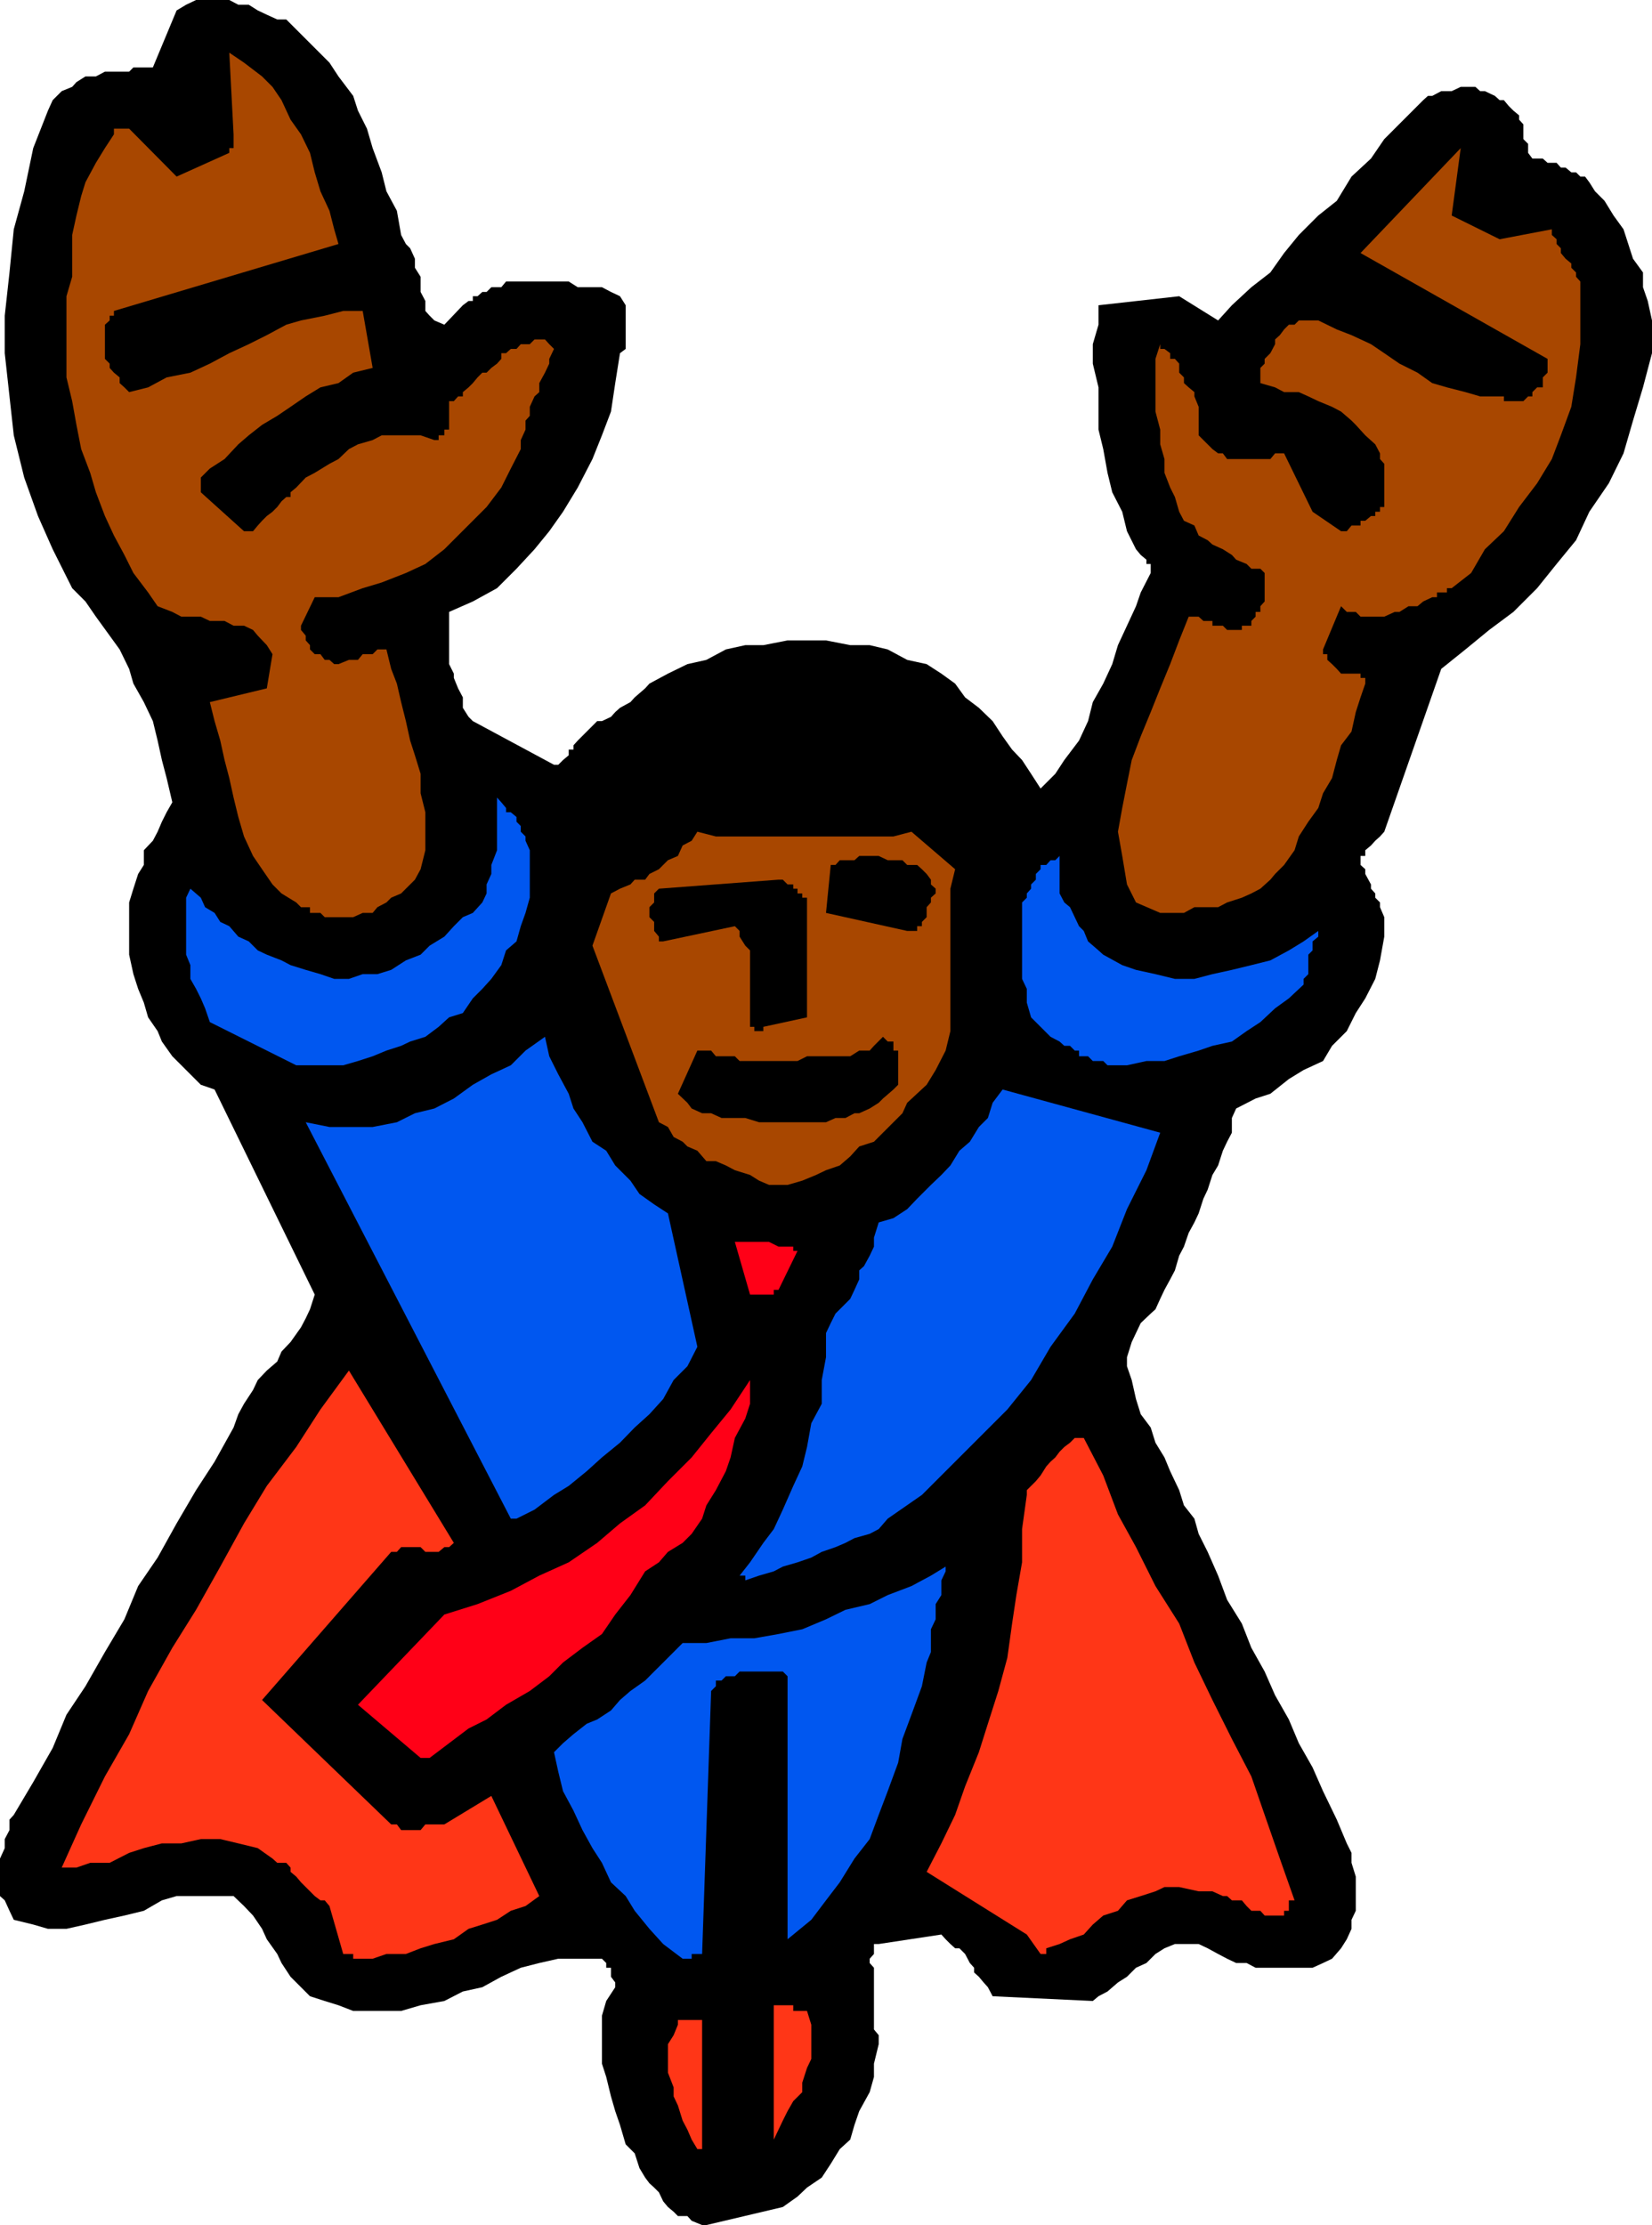
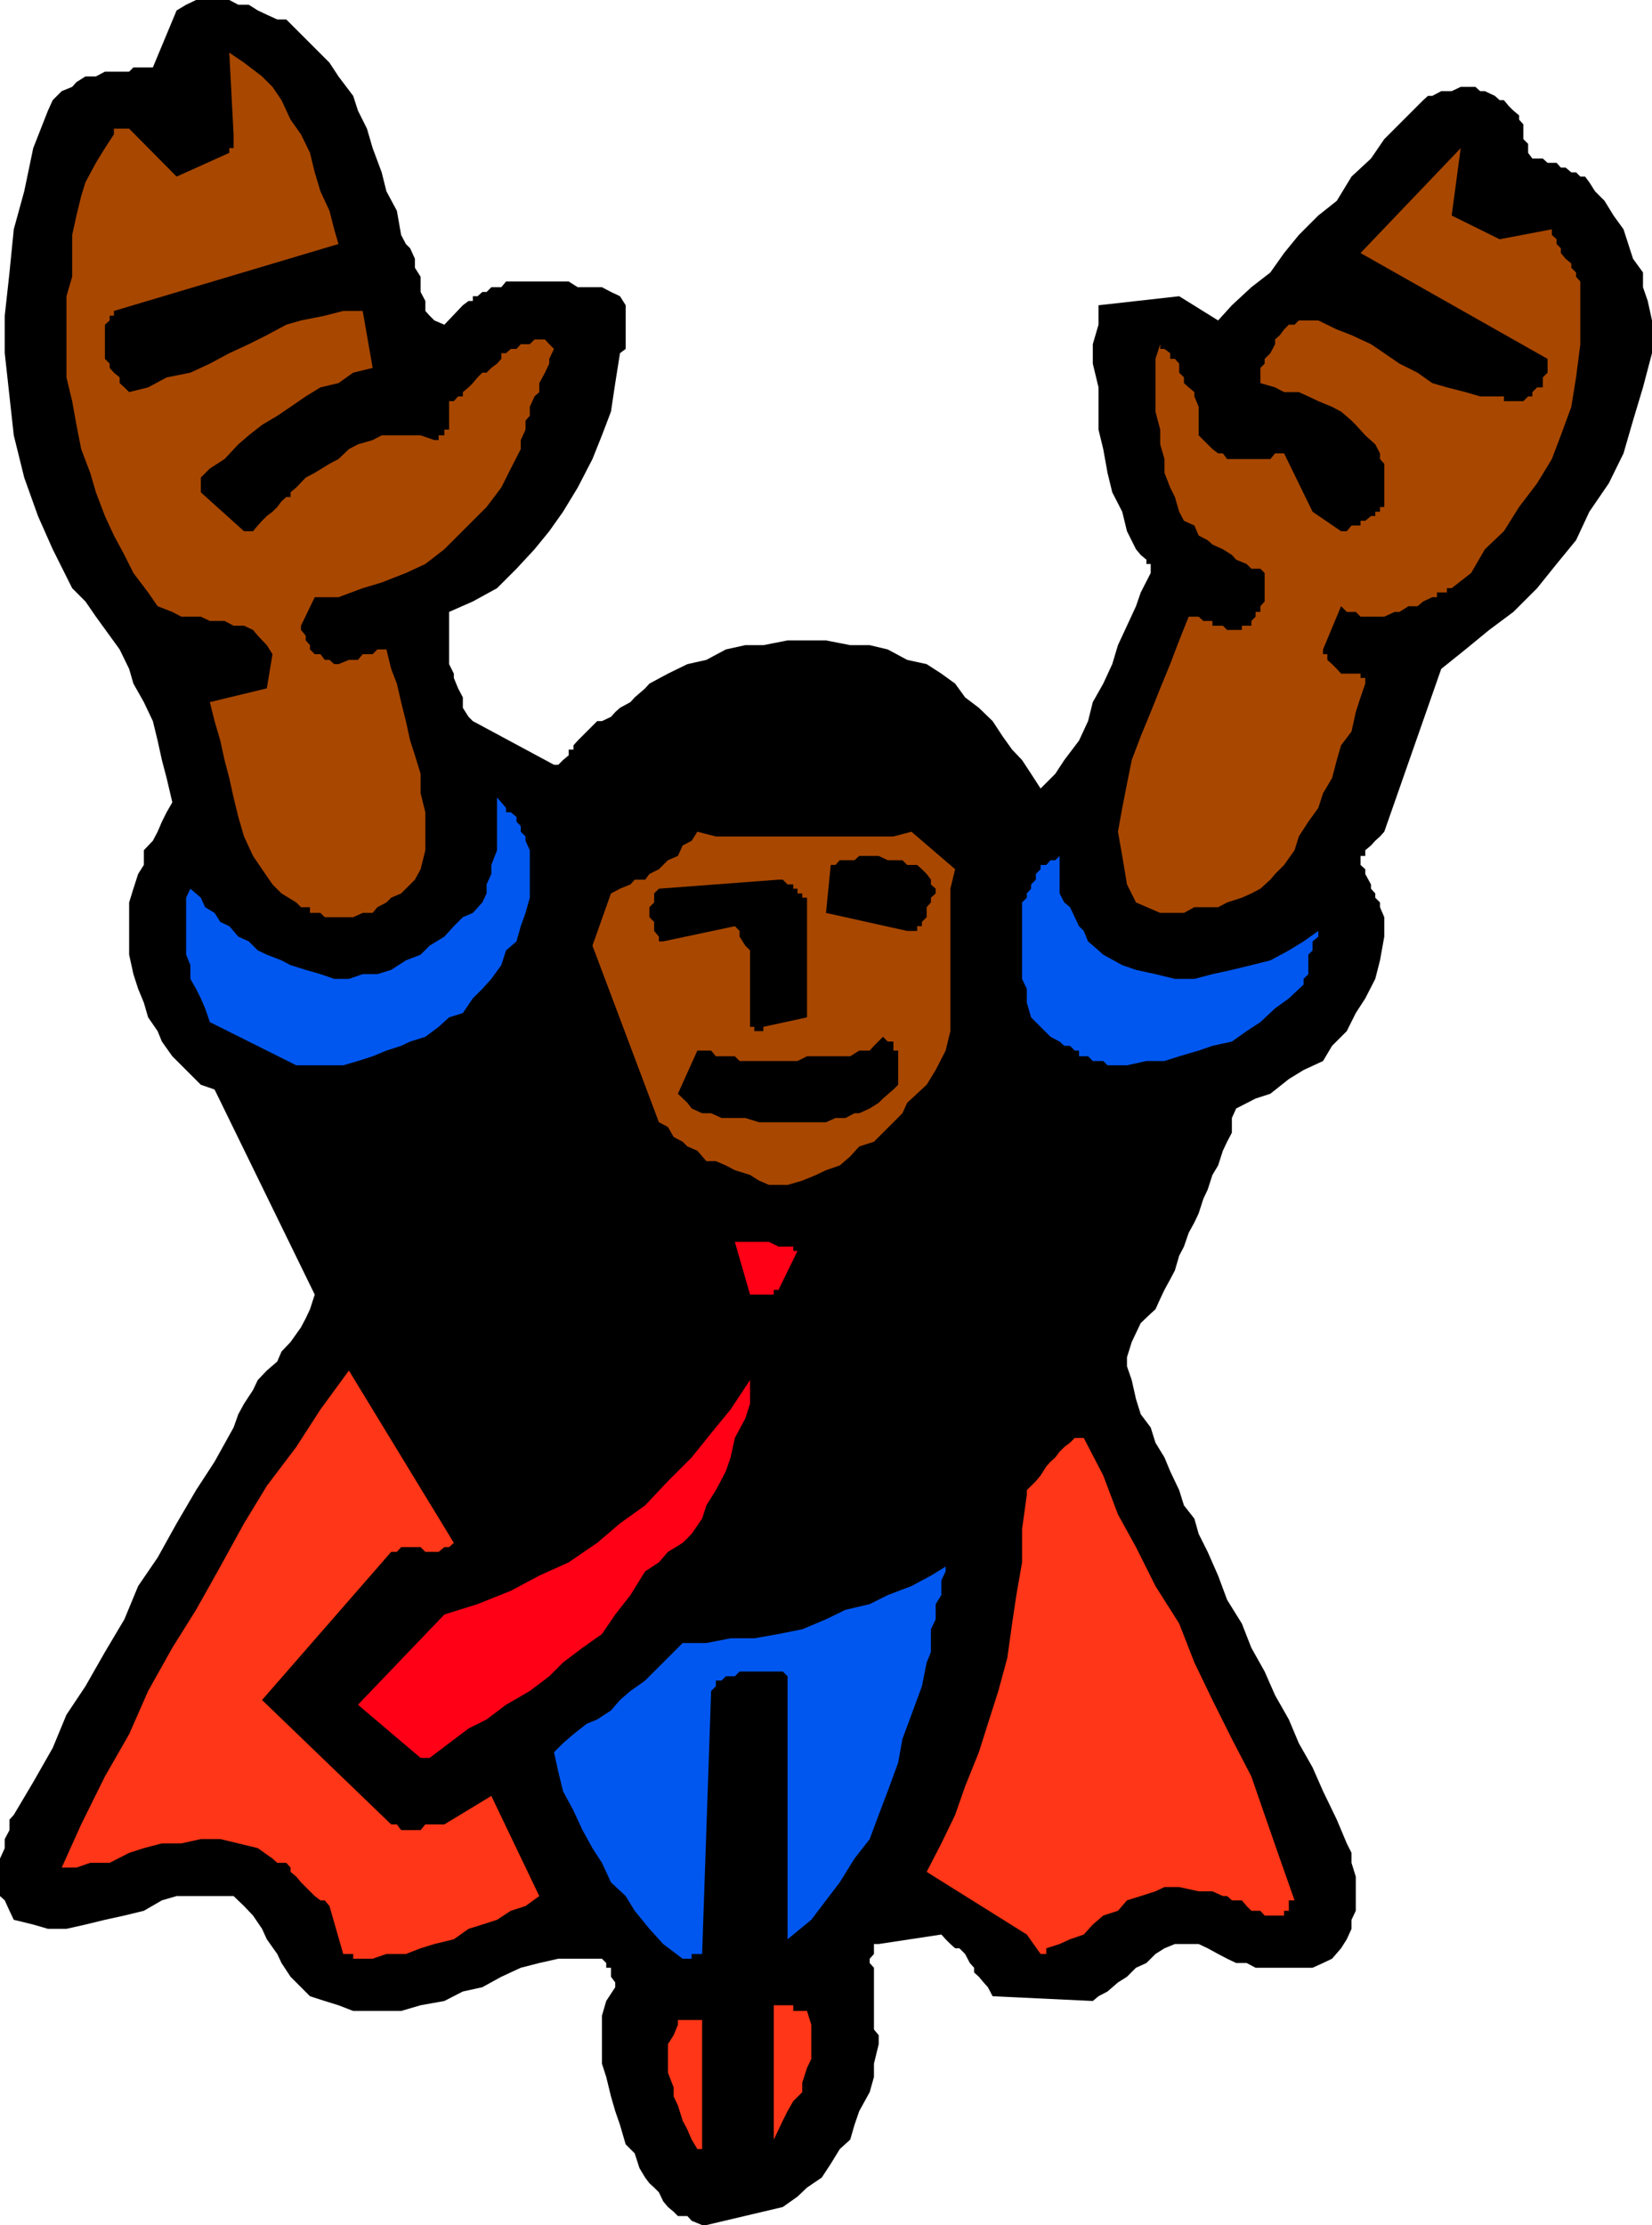
<svg xmlns="http://www.w3.org/2000/svg" width="348" height="468.699">
  <path d="m148.8 468.7 16.102-3.802L168 462.7l2-1.898 3.102-2.102 1.898-2.898 1.902-3.102 2.2-2 .898-3.101 1-2.899 2.203-4 .899-3.199v-2.8l1-4.102V428.7l-1-1.199v-13l-.899-1v-.902l.899-1V409.5h1l13.199-2 .902 1 1 1 1 .898h.899l1.199 1.2 1 1.902.902 1v1l1 .898 1 1.2.899 1 1 1.902 21.101 1 1.2-1 1.898-1 2.199-1.902 1.902-1.2 1.899-1.898 2.199-1 1.902-1.902 1.899-1.2 2.199-.898h5l1.902.898 2.2 1.2 1.898 1 1.902.902h2.2l1.898 1h12l2.203-1 1.899-.902 1.898-2.2 1.203-1.898 1-2.2v-1.902l.899-1.898v-7.2l-.899-2.902v-2.097l-1-2-2.101-5-2.899-6-2.203-5-2.898-5.102-2.102-5-2.898-5.101-2.2-5-2.8-5-2-5.098-3.102-5-1.898-5.102-2.2-5-1.902-3.8-.898-3.2-2.2-2.8-1-3.2-1.902-4-1.2-2.898-1.898-3.102-1-3.199-2.101-2.8-1-3.2-.899-4-1-2.898v-1.903l1-3.199.899-1.898 1-2.102 2.101-2 1-.898 1-2.203.899-1.899 1.199-2.199 1-1.902.902-3.098 1-1.902 1-2.899 1.2-2.199.898-1.902 1-3.098.902-1.902 1-3.098 1.2-2 1-3.102.898-1.898 1-1.902V235.5l.902-2 4.098-2.102 3.102-1 3.898-3.097 3.102-1.903 4.101-1.898 1.899-3.2 3.101-3.1 1.899-3.802 2-3.097 2.101-4.102 1-3.898.899-5v-4.102l-.899-2.101v-1l-1-1v-.899l-.902-1v-.898l-1.2-2.203v-1l-1-.899v-1.898h1v-1.203l1.2-1 .902-1 1-.899.899-1 12-34.3 5.101-4.098 5-4.102 5.098-3.8 5-5 4.101-5.098 4.098-5 2.8-6 4.102-6L342 95.5l2-6.902 2.102-7 1.898-7.2V67.5l-.898-4.102-1-2.898v-3.102L344 54.5l-1-3.102-1-3.097-2.098-2.903L338 42.301l-2-2-1.2-1.903-.898-1.199h-1l-.902-.898h-1l-1.2-1h-1l-.898-1H326l-1-.903h-2.2l-.898-1.199v-1.898l-1-1v-3.102l-.902-1v-.898l-1.2-1-1-1-1-1.203h-.898l-1-.899-2.101-1h-1l-1-.898h-3.098l-1.902.898h-2.2l-1.898 1h-.902l-1 .899-4.098 4.101-4.101 4.102-2.801 4.097-4.098 3.801-3.101 5.102-3.899 3.097-4.101 4.102-3.102 3.8-2.898 4.098-4 3.102-4.102 3.8-2.898 3.2-8.2-5.102-17 1.903v4.097l-1.199 4.102v4.098l1.2 5V90.5l1 4.098.898 5 1 4.101 2.101 4.102 1 4.097 1.899 3.801 1 1.2 1.199 1v.902h.902v1.898l-2.101 4.102-1 2.898-1.899 4.102-1.902 4.097-1.2 4-1.898 4.102-2.199 3.898-1 4-1.902 4.102-3.098 4.098-1.902 2.902-3.098 3.098-2-3.098-1.902-2.902-2.098-2.2-2-2.8-2.101-3.2-2.899-2.8-2.902-2.2-2.098-2.898-2.902-2.102-3.098-2-4.101-.898-4.102-2.2-3.797-.902h-4.101l-5.102-1h-8.098l-5.101 1H157l-4.098.903-4.101 2.199-4 .898-4.098 2-3.902 2.102-.899 1-2.199 1.898-.902 1-2.2 1.2-1 .902-.898 1-1.902.898h-1l-2.2 2.2-1.898 1.902-.902 1v.898h-1v1.2l-1.2 1-1 1h-.898l-17.101-9.2-.899-.898-1.203-1.902v-2.2l-1-1.898-.898-2.2v-.902l-1-2v-11l5-2.199 5.101-2.8 4.098-4.098 3.8-4.102 3.102-3.8 2.899-4.098 3.101-5.102 3.098-6 2-5 1.902-5 .899-6 1-6.3 1.199-.899v-9.2l-1.2-1.902-1.898-.898-1.902-1h-5.098l-1.902-1.2h-13.2l-1 1.2H103.5l-1 1h-.898l-1 .898h-1v1h-.899l-1.203.903-3.898 4.097L91.5 67.5l-1-1-.898-1v-2.102l-1-1.898v-3.2l-1.2-1.902V54.5l-1-2.2-.902-.902-1-1.898-.898-5.102-2.2-4.097-1-4-1.902-5.102-1.2-4.101-1.898-3.797-1-3.102-3.101-4.101-1.899-2.899-9.101-9.101h-1.899l-2.199-1-1.902-.899L52.402 1h-2.199l-1.902-1h-7l-2.098 1-2 1.2-5 12h-4.101l-.899.898h-5.101l-1.899 1H18L16.102 17.3l-.899 1-2.203.898-1.898 1.899-1 2.203L7 31.199l-1.898 9.102-2.2 8L2 57.398 1 66.5v7.898L2 83.5l.902 8.2 2.2 8.898L8 108.699l3.102 7 4.101 8.2 2.797 2.8 2.203 3.2 2.899 4 2.101 2.902 2 4.097.899 3.102 2.199 3.898 1.902 4 1 4.102.899 4.098 1 3.8L36.3 169l-1.2 2.098-1 2-.898 2.101-1 1.899-1.902 2v3.101l-1.2 1.899-1 3.101-.898 2.899v11l.899 4.101 1 3.102 1.199 2.898.902 3.102 2 2.898.899 2.2L36.3 222.5l1.902 1.898 1.899 1.903L42.3 228.5l2.902 1L66.3 272.7l-1 3.1-.899 1.9-1 1.898-2.199 3.101-1.902 2-.899 2.102-2.199 1.898-1.902 2-1 2.102-1.899 2.898-1.199 2.2-1 2.8-4 7.2-3.902 6-4.098 7-4 7.199-4.101 6-2.899 7-4.1 6.902L18 355.2l-4 6-2.898 7L7 375.397 2.902 382.3l-.902 1v2.199l-1 1.898v1.903l-1 2.2v7.898l1 .903 1 2.199.902 1.898 4.098 1 3.102.903H14l4-.903 4.102-1 4.101-.898 4.098-1 3.8-2.2 3.102-.902h12l2.2 2.102 1.898 2 1.902 2.8 1 2.2 2.2 3.098.898 1.902 1.902 2.898 2.2 2.2L65.3 420.5l3.101 1 2.899.898 3.101 1.2H84.5l4.102-1.2 5-.898 3.898-2 4.102-.902 4-2.2 4.101-1.898 3.899-1 4-.902h9.199l.902.902v1h1v1.898l.899 1.2v1l-1.899 2.902-.902 3.098v10.101l.902 2.801 1 4.098.899 3.101 1 2.899 1.199 4.101 1.902 1.899 1 3.101 1.2 2 .898 1.2 1 .902 1 1 .902 1.898 1 1.2 1.2 1 .898.902h2l.902 1 2.2.898h.898" />
  <path fill="#ff3617" d="M147.902 451.7v-26.2h-5.101v1l-.899 2.2-1.199 1.898v6l1.2 3.101v1.899l.898 1.902 1 3.2 1 1.898.902 2.101 1.2 2h1v-1M163 450.7l1-2.102.902-1.899 1-2 1.2-2.101 1.898-1.899v-2l1-3.101.902-1.899V426.5l-.902-2.902h-2.898v-1.2H163V450.7m-88.598-38.102H78.5l2.902-1H85.5l3.102-1.2 2.898-.898 4.102-1 3.101-2.2 2.899-.902 3.101-1 2.899-1.898 3.101-1 2.899-2.102-10.102-21.097-9.898 6h-4l-1 1.199H84.5l-.898-1.2h-1.2l-27.199-26.202 27.2-31.2h1.199l.898-1h4.102l1 1h2.8l1.2-1h1l1-.898L73.5 288.7l-6 8.198-5.098 7.903L56.203 313l-4.8 7.898-5 9.102-5.102 9.098-5 8-5.098 9.101-4 9.102-5.101 8.898-5 10.102L13 393.398h3.102l2.898-1h4.102l4.101-2.097 3.098-1 3.8-1h4.102l4.098-.903h4.101l3.801.903 4.098 1 3.101 2.199 1 .898h1.899l.902 1v.903l1.2 1 1 1.199 2.898 2.898 1.199.903h.902l1 1.199 2.899 10.098h2.101v1" />
  <path fill="#0057f0" d="M143.8 412.598h1.903v-1h2.2l1.898-55.399 1-1V354H152l.902-.902h1.899l1-1h9.101l1 1V408.5l5-4.102 3.098-4.097 2.902-3.801 3.098-5 3.203-4.102 1.899-5.097 1.898-5 2.203-6 .899-5 1.898-5.102 2.203-6 1-5 .899-2.199v-4.8l1-2.102v-3.2L198.3 336v-3.102l.902-1.898v-1l-3.101 1.898-4.102 2.2-5 1.902-3.797 1.898-5.101 1.2-4.102 2-5 2.101-5 1-5.098.899h-5l-5.101 1h-5L141.902 348l-2.199 2.2-1.902 1.898-1.899 1.902-3.101 2.2-2.2 1.898-1.898 2.203-2.902 1.898-2.2.899-2.8 2.203-2.2 1.898-1.898 1.899.899 4.101 1 4.102 2.199 4.097 1.902 4.102 2.098 3.8 2 3.098 1.902 4.102 3.098 2.898 1.902 3.102 3.098 3.8 2.902 3.2 4.098 3.098" />
  <path fill="#ff3617" d="m220.402 410.398 2.801-.898 2.2-1 2.898-1 1.902-2.102 2.2-1.898 3.097-1 1.902-2.2 2.899-.902 3.101-1 1.899-.898h3.101l4.098.898h2.902l2.2 1h.898l1 .903h2.102l1 1.199 1 1h1.898l.902 1h4.098v-1h1v-2.2h1.203l-3.101-8.8-3.2-9.2-2.8-8.1-4.102-7.9-4.098-8.202-3.8-7.899-3.2-8.199-5-7.902-4.101-8.2L235.5 319l-3.098-8.2-4.101-7.902h-1.899l-1 1-1.199.903-1 1-.902 1.199-1 .898-.899 1-1.199 1.903-1 1.199-1 1-.902.898v1l-1 7.2v7L214.1 336l-.898 6-1 7.2-1.902 7-2.2 6.898-1.898 6-2.902 7.203-2.098 6-2.902 6-3.098 6L216.3 407.5l2.902 4.098h1.2v-1.2" />
  <path fill="#ff0017" d="m90.5 370.3 8.203-6.202 3.797-1.899 4.102-3.101 5-2.899 4.101-3.101 2.899-2.899 4.101-3.101 4.098-2.899 2.8-4.101 3.2-4.098 3.101-5 2.899-1.902 1.902-2.2 3.098-1.898 1.902-1.902 2.2-3.2.898-2.8 2-3.2 2.101-4 1-2.898.899-4.102 2.199-4.097 1-3.102v-5l-4.098 6.2-4.101 5-4.098 5.101-5 5-4.8 5.098-5.301 3.8L125.8 325l-6 4.098-6.2 2.8-6 3.2-7 2.8-7 2.2-18.199 19 13.2 11.203H90.5" />
-   <path fill="#0057f0" d="m157 332.898 2.902-1L163 331l1.902-1 3.098-.902 2.902-1 2.2-1.2 2.898-1 2.102-.898 1.898-1 3.203-.902 1.899-1 1.898-2.2 7.203-5 18-18 5-6.199 4.098-7 5.101-7 3.801-7.199 4.098-6.902 3.101-7.899 4.098-8.199 2.902-7.902-33.199-9.098-2.101 2.8-1 3.2-1.899 1.898-1.902 3.102-2.2 1.898-1.898 3.102-1.902 2-2.2 2.098-2.898 2.902-2.101 2.2-2.899 1.898-3.101.902-1 3.2v1.898l-.899 1.902-1.203 2.2-1 .898v1.902l-1 2.2-.898 1.898-2.2 2.203-.902.898-1 2-1 2.102v5.097l-.898 4.801v5l-2.2 4.102-.902 5-1 4.097-1.898 4.102-2.2 5-1.902 4.098-2.2 2.902-2.8 4.098-2.2 2.8h1.2v1m-48.2-13 3.802-1.898 4.101-3.102 3.098-1.898 3.8-3.102 3.2-2.898 3.8-3.102 3.102-3.199 3.098-2.8 2.902-3.2 2.2-4 2.898-2.898 2.101-4.102-6.199-28.101-2.902-1.899-3.098-2.199-1.902-2.8-3.2-3.2-1.898-3.102-2.902-1.898-2.098-4.102-1.902-2.898-1-3.102-2.2-4.097-1.898-3.801-.902-4.102-4.098 2.903-3.101 3.097-4.102 1.903-3.898 2.199-4 2.898L91.5 233.5l-4.098 1-3.8 1.898-5.102 1h-9.098l-5-1 43.2 83.5h1.199" />
  <path fill="#ff0017" d="M159.902 272.7H163v-1h1l4-8.2h-.898v-.902H164l-2-1h-7.2l3.2 11.101h1.902" />
  <path fill="#a84700" d="M162 249.598h3.902l3.098-.899 2.902-1.199 2.098-1 2.902-1 2.2-1.902L181 241.5l3.102-1 1.898-1.902 2.203-2.2 1.899-1.898 1-2.2 4.101-3.8 1.899-3.102 2.101-4.097 1-4.102v-30l1-4.101-9.203-7.899-3.797 1h-37.402l-3.899-1-1.199 1.899-1.902 1-1 2.203-2.098.898-1 1-.902.899-2 1-.899 1.203h-2.199l-.902 1-2.2.898-1.898 1-3.902 11 14 37.2 1.902 1 1.2 2.101 1.898 1 1 1 2.101.898 1.899 2.2h2l2.101.902 1.899 1 3.199 1 1.902 1.2 2.098.898" />
  <path d="M169 236.398h5l2-.898h2.102l1.898-1h1l2.203-1 1.899-1.2.898-.902 2.203-1.898 1-1v-7.2h-1v-1.902H187l-1-1-1.898 1.903-.899 1H181l-1.898 1.199H170l-2 1h-12.2l-1-1h-4l-1-1.2h-2.898l-4.101 9.098 2 1.903.902 1.199 2.2 1h1.898l2.199 1h5l2.902.898H169" />
  <path fill="#0057f0" d="M62.402 224.398h9.899l3.101-.898 3.098-1 2.902-1.2 3.098-1 1.902-.902 3.2-1 2.8-2.097 2.2-2 2.898-.903 2.102-3.097 2-2 1.898-2.102 2.102-2.898 1-3.102 2.199-1.898.902-3.203 1-2.797.899-3.203v-10l-.899-2v-.899l-1-1V174l-.902-.902v-1l-1.2-1h-1v-.899l-1-1.199-.898-1v11.098l-1.203 3.101v1.899l-1 2.203v1.898l-.898 1.899-2 2.203-2.102.898-1.898 1.899-2 2.203-3.102 1.898-1.898 1.899L85.5 202.3l-3.098 2-2.902.898h-3.098l-2.902 1h-3.098l-2.902-1-3.098-.898-3.199-1-1.902-1-3.098-1.203-1.902-.899-1.899-1.898-2.199-1-1.902-2.203-1.899-.899-1.199-1.898-2-1.203-.902-2-2.2-1.899-.898 1.899v12l.899 2.203v2.898l1.199 2.102 1 2 .902 2.097 1 2.903 18.2 9.097m170.897.001h4.102l4.098-.898h3.8l3.102-1 4.098-1.2 2.902-1 4.098-.902 3.102-2.199 2.898-1.898 3.102-2.903 2.898-2.097 3.102-2.903V206.2l1-1v-4.101l.898-.899v-1.898l1.203-1v-1.203l-3.101 2.203-3.102 1.898-3.898 2.102-4 1-4.102 1-4.098.898-3.8 1H247.5l-4.098-1-4.101-.898-2.899-1-4-2.203-1-.899-2.199-1.898-.902-2.203-1-1-.899-1.899-1-2.101-1.199-1-1-1.899v-7.898l-.902.898h-1l-.899 1h-1.199v.899l-1 1v1.203l-1 1v.898l-.902 1v.899l-1 1V206.2l1 2.102v2.898l.902 3.102 4.098 4.097 1.902 1 1 .903h1.2l1 1h.898v1.199h1.902l1 1h2.2l.898.898" />
  <path d="m160.8 216.3 9.2-2v-25.202h-1v-.899h-1v-1h-.898v-.898h-1.2l-1-1H164l-25.2 1.898-1 1v1.899l-1 1v2.101l1 1v1.899l1 1.203v1h.903l15.098-3.203 1 1v1.203l1.199 1.898 1 1v16.102h.902v.898h1.899v-.898m30.301-20.203h2.101v-1h1v-.899l1-1v-2.101l.899-1v-1l1-.899v-1l-1-.898v-1l-.899-1.203-1-1-1-.899h-2.101l-1-1H187l-1.898-.898H181l-1 .898h-3.098l-.902 1h-1l-1 10.102 17.102 3.797" />
  <path fill="#a84700" d="M70.402 193.2h4l2-.9H78.5l1-1.202 1.902-1 1-1 2.098-.899 1-1 .902-.898 1-1 1.2-2.203 1-4v-8l-1-4V163l-1.2-3.902-1-3.098-.902-4.102-1-4-.898-3.898-1.2-3.102-1-4.097H79.5l-1 1h-2.098l-1 1.199H73.5l-2.2.898h-.898l-1-.898h-1l-.902-1.2h-1.2l-1-1v-.902l-.898-1v-1l-1-1.199v-.898l2.899-6h5l5.101-1.903 4-1.199 5.098-2 4.102-1.898 4-3.102 8.898-8.898 3.102-4.102 2-4 2.101-4.101v-1.899l1-2.199v-1.902l.899-1v-1.899l1-2.199 1-.902v-1.899L114.8 78.5l.902-1.902v-1l1-2.098-1-1-.902-1h-2.2l-1 1h-1.898l-.902 1h-1.2l-1 .898h-1v1.2l-.898 1-1.203.902-1 1h-.898l-1 1-1 1.2-.899.898-1.203 1v.902h-1l-.898 1h-1v6h-1v1.2h-1.2v1H91.5l-2.898-1h-8.2l-1.902 1-3.098.898-1.902 1-2.2 2.101-1.898 1-3.101 1.899-1.899 1-2 2.101-1.199 1v1h-.902l-1 .899-.899 1.203-1 1-1.199.898-1 1-.902 1-1 1.2h-1.899l-9.101-8.2v-3.101l1.902-1.899 3.098-2 2.902-3.101 2.2-1.899 2.8-2.199 3.2-1.902 2.8-1.899 3.2-2.199 3.097-1.902 3.8-.899 3.102-2.199 4.098-1-2.098-12h-4.101l-3.899 1-5 1-3.101.898-4.098 2.2-3.8 1.902-4.102 1.898-4.098 2.2-4.101 1.902-5 1-3.899 2.098-4 1-1-1-1-.899V79.5L24 78.5l-.898-1v-.902l-1-1v-7.2l1-.898v-1H24v-1l47.3-14.102-.898-3.097-1-3.903-1.902-4.097-1.2-4-1-4.102-1.898-3.898-2.199-3.102-1.902-4.101-1.899-2.797-2.199-2.203-3.8-2.899-3.102-2.101.902 17.203v2.898h-.902v1l-11.098 5-10-10.101H24V28.3l-1.898 2.898-1.899 3.102L18 38.398l-.898 2.903-1 4.097-.899 4.102v8.8L14 62.399V79.5l1.203 5 .899 5 1 5.098 1.898 5 1.203 4.101 1.899 5L24 112.801l2.203 4.097 1.899 3.801 3.101 4.102 2 2.898 3.098 1.2 1.902 1h4.098l1.902.902h3.098l1.902 1h2.2l1.898.898 1 1.2 1.902 2 1.2 1.902-1.2 7.199-12 2.898 1 4 1.2 4.102.898 4.098 1 3.8.902 4.102 1 4.098 1.2 4.101 1.898 4.102 1.902 2.797 2.2 3.203 1.898 1.898 3.101 1.899 1 1h1.899v1.203H67.5l.902.898h2m174-.899h5l2.2-1.202h5l1.898-1 3.102-1 2-.899 1.898-1 2.102-1.898 1-1.203 1.898-1.899 2.203-3.101.899-2.899 2-3.101 2.101-2.899 1-3.101 1.899-3.2 1-3.8.898-3.098 2.203-2.902.899-4.098 1-3.102 1-2.898v-1.2h-1v-.902H282.5l-.898-1-1-1-1-.898v-1.2h-.899v-1l3.797-9.1 1.203 1.198h1.899l1 1h5l2.199-1h1l1.902-1.199h1.899l1.199-1 1.902-.898h1v-1h2.098v-.903h1l4.101-3.199 2.899-5 4-3.8L320 106.8l3.8-5 3.102-5.102 1.899-5 2.199-6 1-6.199.902-7V59.3l-.902-1v-.902l-1-1V55.5l-1.2-1-1-1.2v-1l-.898-.902v-1l-1-.898v-1.2l-11 2.098-10.101-5 1.902-14.199-21.101 22.102L326 75.598V78.5l-1 1v2.098h-1.2l-1 1v.902h-.898l-1 1h-4.101v-1h-5l-3.098-.902-3.902-1-3.098-.899-3.101-2.199-3.801-1.902-3.2-2.2-2.8-1.898-4.098-1.902-3.101-1.2-3.899-1.898h-4.101l-.899.898H271.5l-1 1-.898 1.2-1 .902v1l-1 1.898-1.2 1.2v1l-.902.902v3.2l3.102.898 1.898 1h3.102l2 .902 2.101 1 2.899 1.2 1.898 1 2.203 1.898.899.902 2 2.2 2.101 1.898 1 1.902v1.2l.899 1v9.1h-.899v1h-1v.9h-.902l-1.2 1h-1v1h-1.898l-1 1.198H282.5l-6-4.097-6-12.301h-1.898l-1 1.2H258.5l-.898-1.2h-1l-1.2-.902-1-1-.902-.899-1-1v-6l-.898-2.199v-.902l-1.2-1-1-.899V79.5l-1-1v-1.902l-.902-1h-1v-1.2l-1.2-.898h-.898v-1l-1 3.098v11.101l1 3.801v3.098l.899 3.101v2.899l1.199 3.101 1 2 .902 3.102 1 1.898 2.2 1 .898 2.102 1.902 1 1 .898 2.2 1 1.898 1.2.902 1 2.2.902 1 1h1.898l.902.898v6l-.902 1v1.2h-1v1l-.898.902v1h-2v.898H258.5l-.898-.898h-2.2v-1H253.5l-1-.903h-2.098l-2 5-1.902 5-2.098 5.102-2 5-2.101 5.098-1.899 5-1 5-1 5.101-.902 5 .902 5.102 1 6 1.899 3.797 5.101 2.203" />
  <path d="M127.703 173.098h1l.899-1h2.199l1-1 .902-.899 1-1.199 1.2-1 .898-1.902 1-1v-1.2l1-.898.902-1 2.2-.902h7.898L152 162h5l2.902 1H168l2.902-1 2.2 1 2.898-1h3.102l1.898-.902h3.102l2.898-1h7.203l1.899 1 2.199.902 1.902 1.898v-2.8l-1-1-.902-1v-1.2l-1.2-.898-1-1-.898-.902-1-1h-1l-2.101-1.2-2.899-1-3.101-1.898-3.102-.902h-3.898l-3.102-1.2h-4.098l-2.902-1h-3.098l-4.101 1H158l-3.2 1.2-2.8.902-1.2 1h-1l-1 .898h-.898v1h-1l-1.199 1.2-.902 1h-1V156l-1 1-8.098 5-7.902 11.098V174v-.902.902-.902h.902V174v-.902.902-.902" />
</svg>